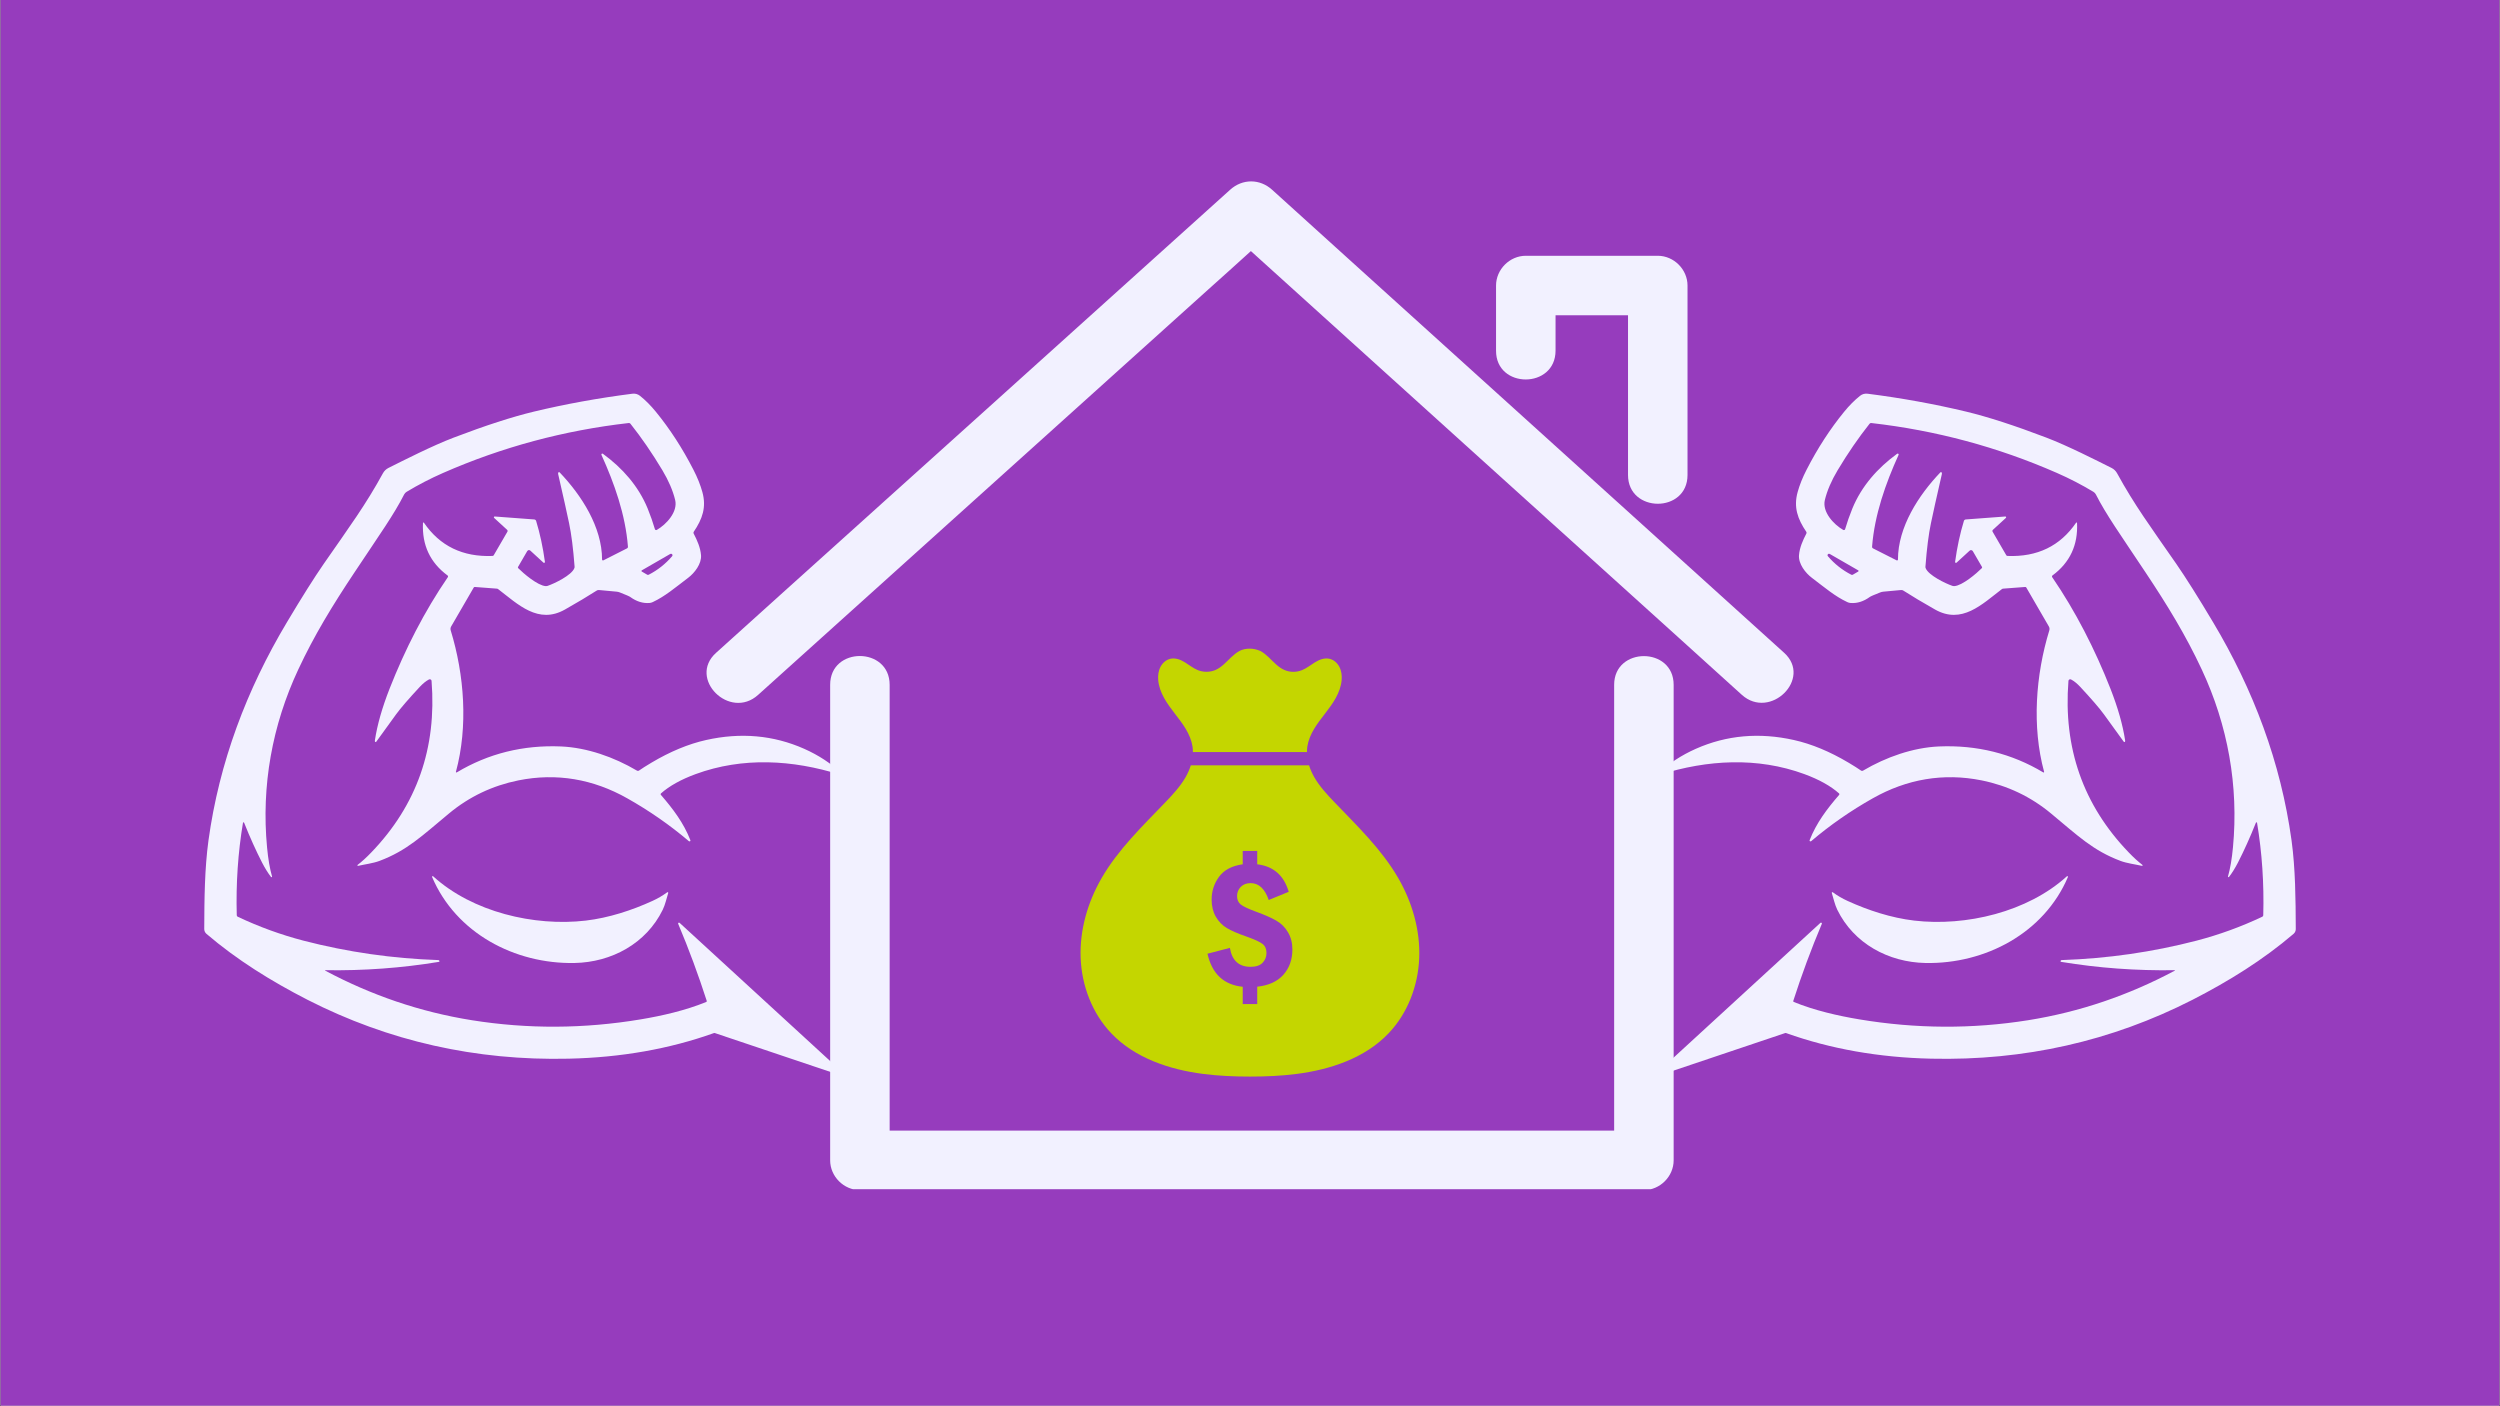
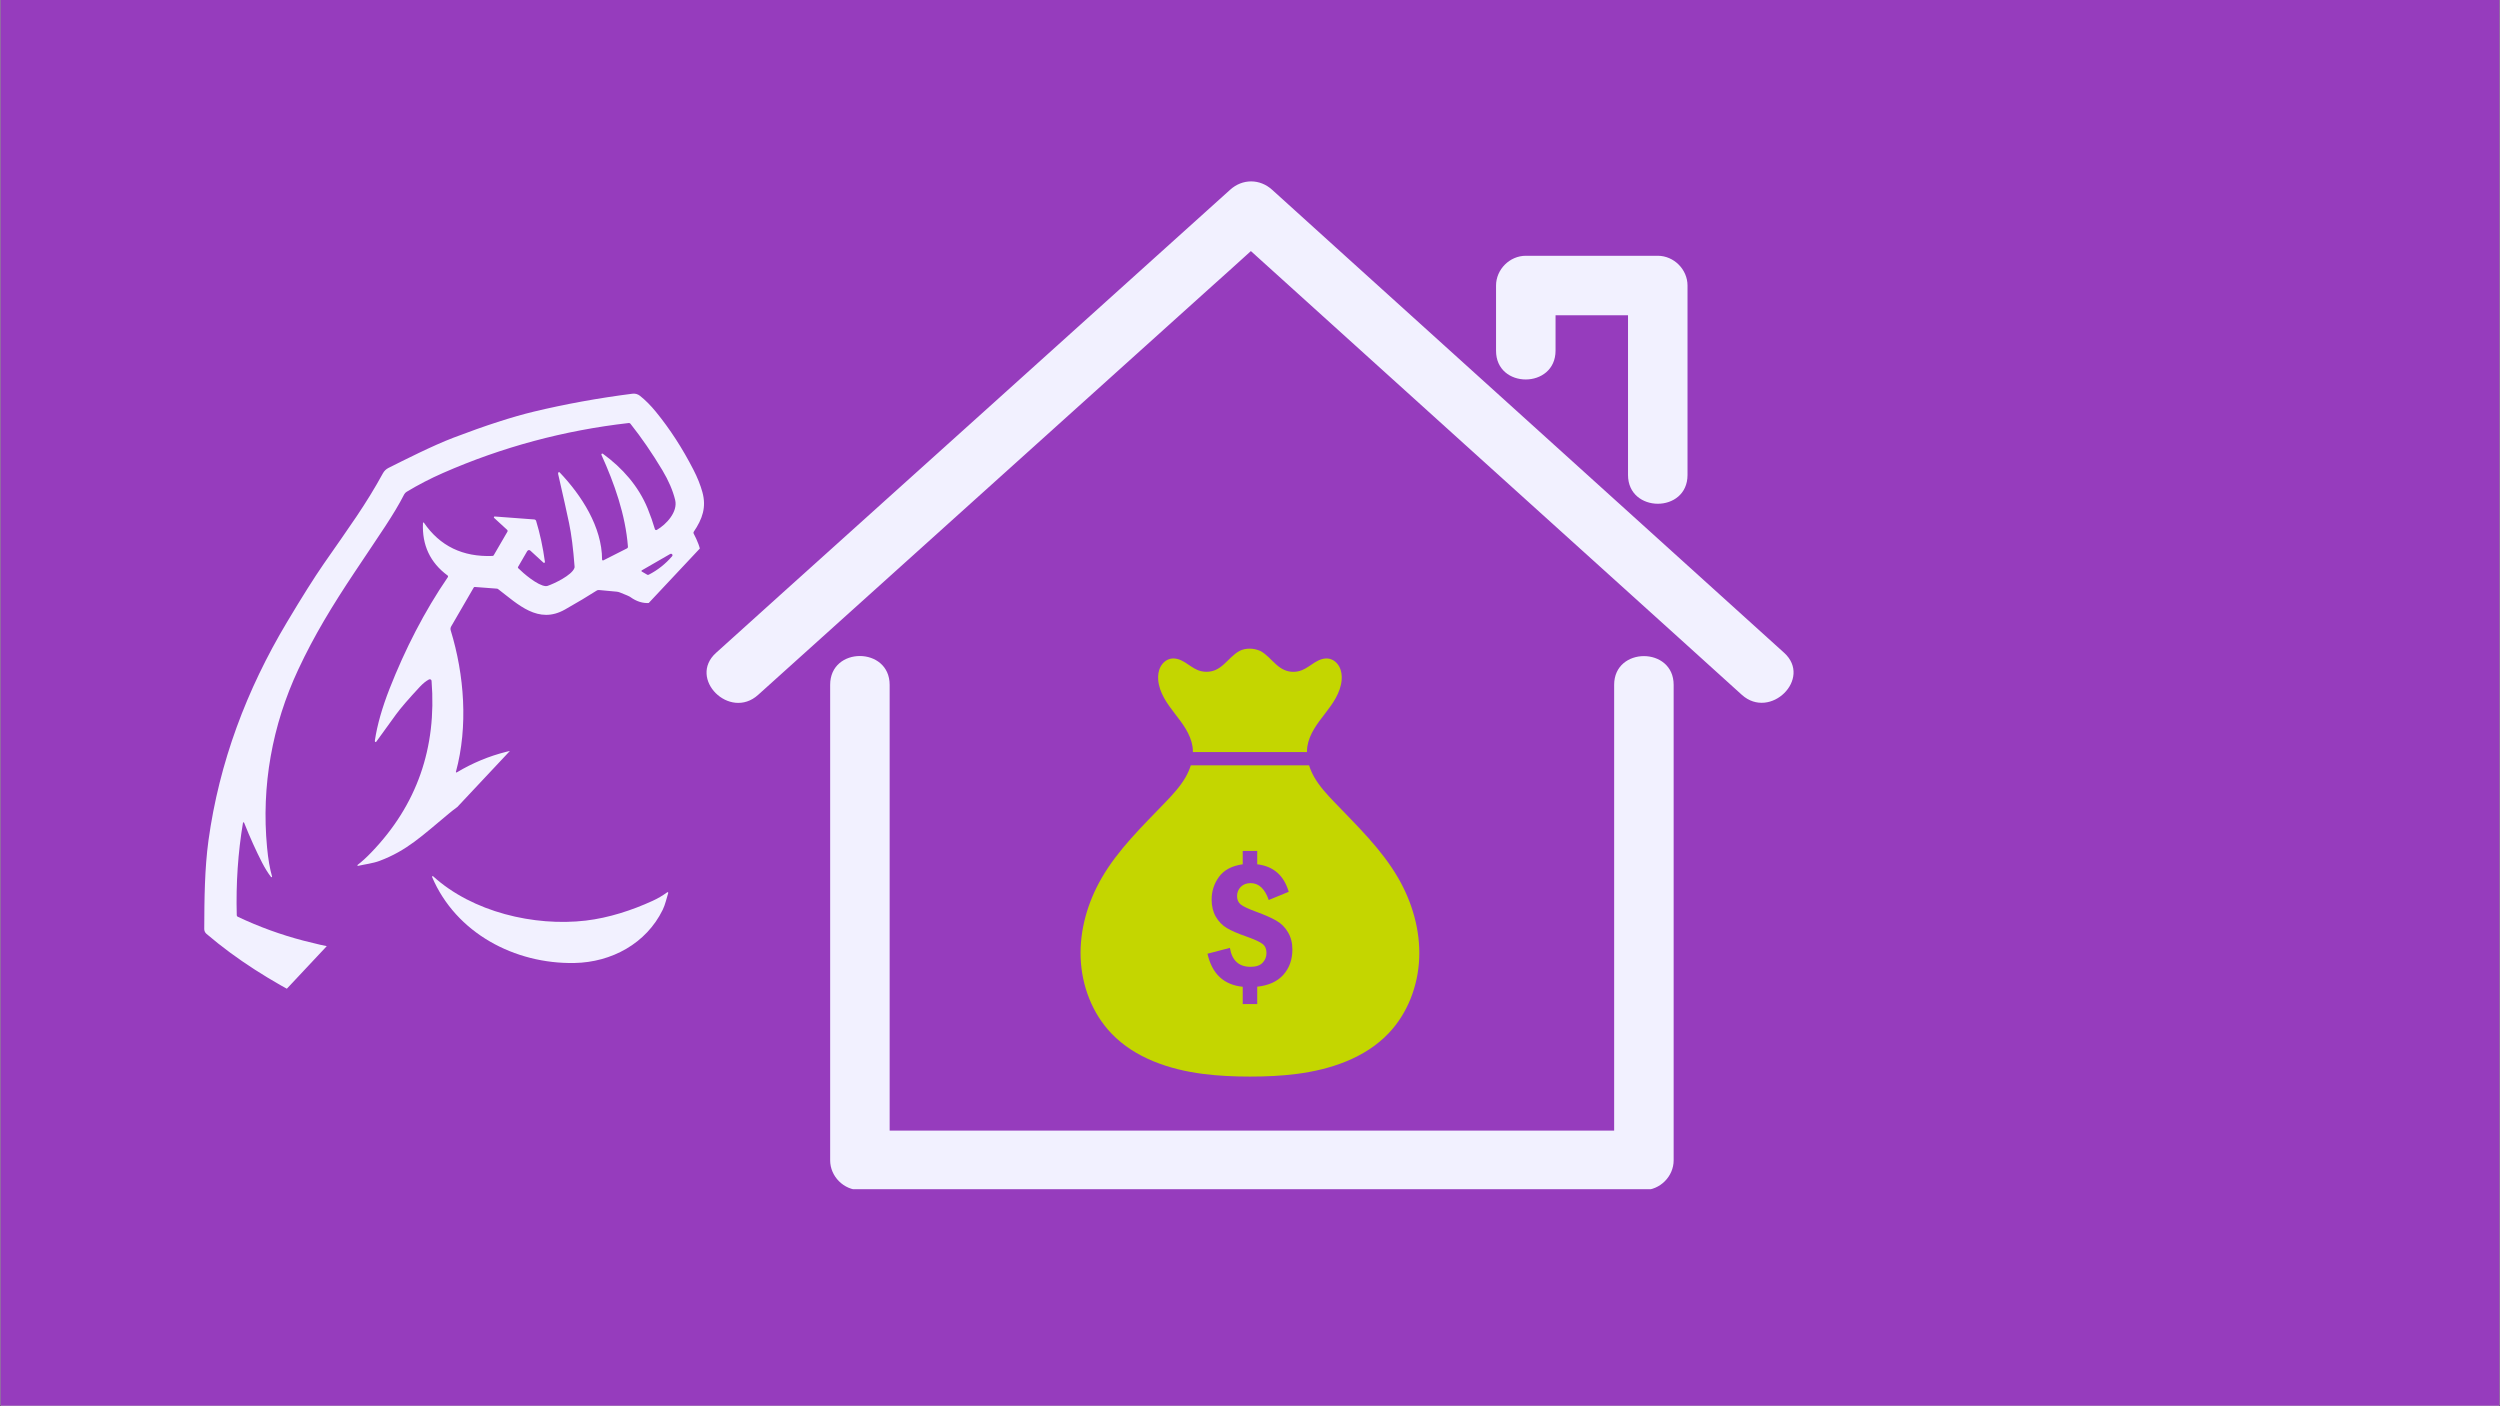
<svg xmlns="http://www.w3.org/2000/svg" width="1360" zoomAndPan="magnify" viewBox="0 0 1020 573.75" height="765" preserveAspectRatio="xMidYMid meet" version="1.0">
  <rect x="0" y="0" width="1020" height="573.75" fill="#333333" stroke="none" />
  <defs>
    <clipPath id="0b471dbde0">
      <path d="M 0.223 0 L 1019.777 0 L 1019.777 573.5 L 0.223 573.5 Z M 0.223 0 " clip-rule="nonzero" />
    </clipPath>
    <clipPath id="8d0f0a0a76">
-       <path d="M 675.031 160.48 L 936.664 160.48 L 936.664 439.359 L 675.031 439.359 Z M 675.031 160.48 " clip-rule="nonzero" />
-     </clipPath>
+       </clipPath>
    <clipPath id="f368176855">
      <path d="M 0.078 0.488 L 261.664 0.488 L 261.664 279.359 L 0.078 279.359 Z M 0.078 0.488 " clip-rule="nonzero" />
    </clipPath>
    <clipPath id="8ec12c1107">
      <rect x="0" width="262" y="0" height="280" />
    </clipPath>
    <clipPath id="313636e1ce">
-       <path d="M 83.293 160.48 L 344.93 160.48 L 344.93 439.359 L 83.293 439.359 Z M 83.293 160.48 " clip-rule="nonzero" />
+       <path d="M 83.293 160.48 L 344.93 160.48 L 83.293 439.359 Z M 83.293 160.48 " clip-rule="nonzero" />
    </clipPath>
    <clipPath id="dd8433fb7a">
      <path d="M 288 74 L 732 74 L 732 485.191 L 288 485.191 Z M 288 74 " clip-rule="nonzero" />
    </clipPath>
    <clipPath id="27180dd907">
      <path d="M 440.379 264.652 L 579.82 264.652 L 579.82 439.328 L 440.379 439.328 Z M 440.379 264.652 " clip-rule="nonzero" />
    </clipPath>
  </defs>
  <g clip-path="url(#0b471dbde0)">
    <path fill="#ffffff" d="M 0.223 0 L 1019.777 0 L 1019.777 573.5 L 0.223 573.5 Z M 0.223 0 " fill-opacity="1" fill-rule="nonzero" />
    <path fill="#963cbd" d="M 0.223 0 L 1019.777 0 L 1019.777 573.5 L 0.223 573.5 Z M 0.223 0 " fill-opacity="1" fill-rule="nonzero" />
  </g>
  <g clip-path="url(#8d0f0a0a76)">
    <g transform="matrix(1, 0, 0, 1, 675, 160)">
      <g clip-path="url(#8ec12c1107)">
        <g clip-path="url(#f368176855)">
          <path fill="#f2f1ff" d="M 245.875 175.699 C 247.902 187.828 248.762 200.418 248.41 213.445 C 248.387 213.688 248.254 213.906 248.035 214.016 C 239.332 218.141 230.383 221.387 221.152 223.797 C 203.215 228.449 184.883 231.082 166.152 231.715 C 165.996 231.715 165.844 231.824 165.73 232.023 C 165.711 232.066 165.688 232.109 165.688 232.156 C 165.688 232.309 165.797 232.418 165.93 232.441 C 181.199 234.961 196.648 236.082 212.293 235.84 C 212.336 235.84 212.383 235.883 212.383 235.926 C 212.383 235.973 212.359 235.992 212.336 236.016 C 193.562 246.016 173.707 252.859 152.445 256.258 C 129.684 259.879 106.766 259.77 83.629 255.906 C 74.926 254.461 65.34 252.266 56.855 248.801 C 56.68 248.734 56.59 248.539 56.656 248.363 C 60.07 237.746 63.949 227.266 68.312 216.91 C 68.312 216.867 68.336 216.824 68.336 216.781 C 68.336 216.582 68.18 216.43 67.984 216.43 C 67.895 216.43 67.805 216.473 67.742 216.516 L 0.203 278.496 C 0.113 278.586 0.07 278.695 0.07 278.805 C 0.07 279.047 0.27 279.242 0.488 279.242 C 0.531 279.242 0.578 279.223 0.621 279.223 L 53.375 261.477 C 53.484 261.434 53.617 261.457 53.75 261.5 C 71.859 267.969 91.582 271.457 112.934 271.941 C 150.945 272.816 186.469 264.789 219.52 247.926 C 234.418 240.293 248.41 231.586 260.77 221.012 C 261.344 220.531 261.676 219.809 261.676 219.062 C 261.629 206.758 261.52 194.41 259.957 182.938 C 255.57 151.027 244.375 121.395 227.961 93.914 C 221.855 83.672 216.832 75.711 212.91 70.031 C 202.312 54.766 195.812 45.969 188.758 33.074 C 188.254 32.152 187.48 31.406 186.535 30.926 C 180.121 27.723 168.617 21.867 159.938 18.555 C 146.938 13.598 136.008 10.066 127.172 7.938 C 114.367 4.867 100.992 2.434 87 0.637 C 85.898 0.48 84.754 0.789 83.871 1.512 C 81.668 3.27 79.508 5.438 77.414 8.004 C 71.684 15.023 66.574 22.898 62.098 31.625 C 60.445 34.828 59.234 37.879 58.441 40.75 C 56.723 46.934 58.418 51.738 61.969 56.98 C 62.098 57.199 62.121 57.441 62.012 57.66 C 60.535 60.488 59.234 63.449 58.992 66.52 C 58.707 70.031 61.637 73.801 64.281 75.777 C 69.703 79.879 73.625 83.277 78.672 85.645 C 79.109 85.867 79.574 85.977 80.059 86.02 C 82.727 86.215 85.324 85.406 87.836 83.586 C 88.211 83.301 89.645 82.684 92.156 81.699 C 92.574 81.523 93.039 81.434 93.5 81.391 L 100.594 80.734 C 100.949 80.688 101.301 80.777 101.586 80.973 C 105.113 83.234 109.41 85.801 114.477 88.672 C 125.387 94.879 133.648 86.566 141.734 80.383 C 141.891 80.25 142.109 80.164 142.309 80.164 L 151.277 79.484 C 151.453 79.461 151.629 79.547 151.719 79.703 L 160.949 95.625 C 161.215 96.086 161.281 96.656 161.129 97.16 C 155.531 115.43 153.988 136.418 158.988 154.887 C 159.012 154.91 159.012 154.93 159.012 154.953 C 159.012 155.086 158.902 155.172 158.793 155.172 C 158.746 155.172 158.703 155.172 158.66 155.148 C 145.77 147.43 131.555 143.898 116.066 144.555 C 105.508 145.016 94.516 148.879 85.148 154.402 C 84.863 154.559 84.512 154.559 84.246 154.359 C 83.098 153.547 81.426 152.496 79.266 151.203 C 71.598 146.641 64.148 143.547 56.922 141.926 C 42.797 138.766 29.465 139.949 16.926 145.5 C 11 148.133 5.887 151.488 1.566 155.59 C 1.547 155.609 1.523 155.633 1.504 155.652 C 1.438 155.809 1.48 155.984 1.613 156.051 C 1.656 156.07 1.68 156.07 1.699 156.07 C 1.898 156.113 2.074 156.113 2.25 156.051 C 21.641 149.973 41.98 148.789 61.176 155.828 C 67.191 158.043 71.906 160.676 75.32 163.703 C 75.496 163.855 75.52 164.141 75.363 164.316 C 70.387 170.062 66.09 175.746 63.332 182.785 C 63.312 182.852 63.289 182.918 63.312 182.98 C 63.332 183.203 63.555 183.332 63.754 183.289 C 63.82 183.289 63.883 183.246 63.949 183.203 C 71.684 176.621 80.082 170.789 89.113 165.699 C 102.977 157.871 117.895 155.258 133.496 158.395 C 144.117 160.547 153.57 165.043 161.855 171.93 C 172.828 181.031 178.977 187.039 190.125 191.23 C 192.77 192.238 196.25 192.656 198.918 193.27 C 198.961 193.27 199.008 193.27 199.051 193.246 C 199.16 193.203 199.227 193.094 199.184 192.961 C 199.16 192.918 199.137 192.895 199.094 192.875 C 197.332 191.516 195.457 189.824 193.496 187.762 C 174.941 168.484 166.77 145.172 168.926 117.82 C 168.949 117.426 169.281 117.141 169.656 117.141 C 169.785 117.141 169.898 117.164 170.008 117.23 C 171.219 117.863 172.453 118.875 173.73 120.234 C 178.293 125.145 181.531 128.875 183.426 131.484 C 186.469 135.652 189.156 139.359 191.492 142.625 C 191.559 142.715 191.645 142.758 191.734 142.758 C 191.867 142.758 191.977 142.672 192.02 142.562 C 192.066 142.387 192.086 142.23 192.043 142.035 C 191.094 135.738 189.09 128.742 186.094 121.066 C 179.746 104.902 171.836 89.418 162.297 75.492 C 162.141 75.25 162.184 74.941 162.406 74.789 C 169.523 69.527 172.871 62.375 172.43 53.363 C 172.43 53.25 172.344 53.164 172.234 53.164 C 172.168 53.164 172.102 53.188 172.059 53.25 C 165.535 62.793 156.191 67.309 144.051 66.828 C 143.852 66.828 143.676 66.719 143.566 66.543 L 137.945 56.871 C 137.836 56.652 137.879 56.387 138.055 56.211 L 143.41 51.301 C 143.477 51.234 143.52 51.145 143.52 51.059 C 143.52 50.859 143.367 50.73 143.191 50.73 L 143.168 50.73 L 127.016 51.938 C 126.664 51.98 126.379 52.199 126.266 52.551 C 124.703 57.684 123.492 63.254 122.676 69.262 L 122.676 69.414 C 122.742 69.59 122.961 69.699 123.137 69.637 C 123.203 69.613 123.25 69.59 123.27 69.57 L 128.625 64.656 C 128.777 64.523 128.977 64.438 129.176 64.438 C 129.484 64.438 129.75 64.613 129.902 64.855 L 133.672 71.348 C 133.738 71.477 133.715 71.652 133.605 71.785 C 131.422 73.977 125.629 78.934 122.367 79.133 C 122.082 79.152 121.816 79.109 121.551 79.023 C 118.84 78.102 111.746 74.703 110.664 71.785 C 110.578 71.586 110.555 71.367 110.578 71.172 C 111.129 63.844 111.879 57.945 112.824 53.449 C 113.641 49.457 115.141 42.812 117.254 33.535 C 117.32 33.227 117.32 32.984 117.234 32.812 C 117.168 32.699 117.055 32.637 116.926 32.637 C 116.836 32.637 116.746 32.656 116.68 32.723 C 107.758 42.066 99.363 55.027 99.363 68.32 C 99.363 68.516 99.184 68.672 98.988 68.672 C 98.941 68.672 98.879 68.648 98.832 68.625 L 89.227 63.758 C 88.938 63.625 88.762 63.32 88.809 63.012 C 89.82 50.027 94.316 37.285 99.625 25.574 C 99.648 25.527 99.648 25.484 99.648 25.441 C 99.648 25.223 99.473 25.047 99.273 25.047 C 99.184 25.047 99.098 25.07 99.031 25.133 C 91.031 30.969 84.531 38.316 80.766 47.461 C 79.598 50.355 78.605 53.164 77.812 55.883 C 77.766 56.125 77.547 56.277 77.305 56.277 C 77.215 56.277 77.129 56.258 77.039 56.211 C 73.16 53.996 68.359 48.844 69.547 43.973 C 70.473 40.18 72.191 36.145 74.75 31.867 C 78.914 24.914 83.254 18.598 87.793 12.875 C 87.949 12.676 88.211 12.566 88.453 12.59 C 114.832 15.594 140.082 22.371 164.234 32.965 C 169.391 35.223 174.348 37.789 179.109 40.664 C 179.547 40.926 179.879 41.297 180.102 41.715 C 184.375 50.094 189.84 57.684 200.395 73.562 C 209.254 86.875 216.766 99.113 223.332 113.191 C 233.953 135.914 238.426 160.656 236.047 185.746 C 235.605 190.461 234.926 194.41 234.02 197.59 L 234.02 197.656 C 234.02 197.785 234.109 197.898 234.242 197.898 C 234.328 197.898 234.395 197.852 234.438 197.785 C 235.652 196.25 236.863 194.277 238.098 191.91 C 240.586 187.039 243.031 181.645 245.414 175.656 C 245.434 175.57 245.523 175.504 245.633 175.504 C 245.742 175.504 245.855 175.59 245.875 175.699 Z M 80.941 74.484 L 83.121 73.211 C 83.23 73.168 83.297 73.059 83.297 72.949 C 83.297 72.836 83.23 72.727 83.121 72.684 L 71.551 66.016 C 71.441 65.973 71.355 65.93 71.242 65.93 C 70.891 65.93 70.629 66.215 70.629 66.543 C 70.629 66.676 70.672 66.828 70.781 66.938 C 73.469 70.074 76.645 72.598 80.324 74.484 C 80.52 74.594 80.742 74.594 80.941 74.484 Z M 80.941 74.484 " fill-opacity="1" fill-rule="evenodd" />
        </g>
        <path fill="#f2f1ff" d="M 168.707 197.832 C 168.73 197.789 168.73 197.742 168.73 197.723 C 168.73 197.566 168.617 197.457 168.465 197.457 C 168.398 197.457 168.332 197.48 168.289 197.523 C 152.289 212.109 127.016 218.074 105.973 215.598 C 96.652 214.5 87.176 211.406 78.801 207.57 C 76.621 206.582 74.617 205.398 72.766 204.039 C 72.719 204.016 72.676 203.996 72.609 203.996 C 72.477 203.996 72.367 204.105 72.367 204.258 L 72.367 204.324 C 73.074 206.582 73.602 209.125 74.617 211.188 C 81.336 224.961 95.504 232.617 110.621 232.902 C 135.016 233.363 158.988 220.684 168.707 197.832 Z M 168.707 197.832 " fill-opacity="1" fill-rule="evenodd" />
      </g>
    </g>
  </g>
  <g clip-path="url(#313636e1ce)">
    <path fill="#f2f1ff" d="M 99.133 335.699 C 97.105 347.828 96.246 360.418 96.598 373.445 C 96.621 373.688 96.754 373.906 96.973 374.016 C 105.676 378.141 114.625 381.387 123.855 383.797 C 141.793 388.449 160.125 391.082 178.855 391.715 C 179.012 391.715 179.164 391.824 179.273 392.023 C 179.297 392.066 179.32 392.109 179.32 392.156 C 179.32 392.309 179.211 392.418 179.078 392.441 C 163.805 394.961 148.359 396.082 132.715 395.84 C 132.672 395.84 132.625 395.883 132.625 395.926 C 132.625 395.973 132.648 395.992 132.672 396.016 C 151.445 406.016 171.297 412.859 192.562 416.258 C 215.324 419.879 238.242 419.77 261.379 415.906 C 270.082 414.461 279.668 412.266 288.152 408.801 C 288.328 408.734 288.418 408.539 288.352 408.363 C 284.934 397.746 281.059 387.266 276.695 376.91 C 276.695 376.867 276.672 376.824 276.672 376.781 C 276.672 376.582 276.824 376.43 277.023 376.43 C 277.113 376.43 277.199 376.473 277.266 376.516 L 344.805 438.496 C 344.895 438.586 344.938 438.695 344.938 438.805 C 344.938 439.047 344.738 439.242 344.52 439.242 C 344.477 439.242 344.43 439.223 344.387 439.223 L 291.633 421.477 C 291.523 421.434 291.391 421.457 291.258 421.5 C 273.145 427.969 253.426 431.457 232.07 431.941 C 194.062 432.816 158.539 424.789 125.488 407.926 C 110.59 400.293 96.598 391.586 84.234 381.012 C 83.664 380.531 83.332 379.809 83.332 379.062 C 83.375 366.758 83.488 354.41 85.051 342.938 C 89.438 311.027 100.629 281.395 117.047 253.914 C 123.152 243.672 128.176 235.711 132.098 230.031 C 142.695 214.766 149.195 205.969 156.246 193.074 C 156.754 192.152 157.527 191.406 158.473 190.926 C 164.887 187.723 176.387 181.867 185.07 178.555 C 198.07 173.598 209 170.066 217.836 167.938 C 230.641 164.867 244.016 162.434 258.008 160.637 C 259.109 160.48 260.254 160.789 261.137 161.512 C 263.34 163.27 265.5 165.438 267.594 168.004 C 273.324 175.023 278.434 182.898 282.906 191.625 C 284.559 194.828 285.773 197.879 286.566 200.75 C 288.285 206.934 286.586 211.738 283.039 216.98 C 282.906 217.199 282.887 217.441 282.996 217.66 C 284.473 220.488 285.773 223.449 286.016 226.52 C 286.301 230.031 283.371 233.801 280.727 235.777 C 275.305 239.879 271.383 243.277 266.336 245.645 C 265.895 245.867 265.434 245.977 264.949 246.02 C 262.281 246.215 259.684 245.406 257.172 243.586 C 256.797 243.301 255.363 242.684 252.852 241.699 C 252.434 241.523 251.969 241.434 251.508 241.391 L 244.41 240.734 C 244.059 240.688 243.707 240.777 243.422 240.973 C 239.895 243.234 235.598 245.801 230.531 248.672 C 219.621 254.879 211.359 246.566 203.27 240.383 C 203.117 240.25 202.898 240.164 202.699 240.164 L 193.73 239.484 C 193.555 239.461 193.379 239.547 193.289 239.703 L 184.055 255.625 C 183.793 256.086 183.727 256.656 183.879 257.16 C 189.477 275.43 191.02 296.418 186.02 314.887 C 185.996 314.91 185.996 314.93 185.996 314.953 C 185.996 315.086 186.105 315.172 186.215 315.172 C 186.262 315.172 186.305 315.172 186.348 315.148 C 199.238 307.43 213.453 303.898 228.941 304.555 C 239.496 305.016 250.492 308.879 259.859 314.402 C 260.145 314.559 260.496 314.559 260.762 314.359 C 261.906 313.547 263.582 312.496 265.742 311.203 C 273.41 306.641 280.859 303.547 288.086 301.926 C 302.211 298.766 315.543 299.949 328.082 305.5 C 334.008 308.133 339.121 311.488 343.438 315.59 C 343.461 315.609 343.484 315.633 343.504 315.652 C 343.57 315.809 343.527 315.984 343.395 316.051 C 343.352 316.07 343.328 316.07 343.309 316.07 C 343.109 316.113 342.934 316.113 342.758 316.051 C 323.363 309.973 303.027 308.789 283.832 315.828 C 277.816 318.043 273.102 320.676 269.688 323.703 C 269.512 323.855 269.488 324.141 269.641 324.316 C 274.621 330.062 278.918 335.746 281.672 342.785 C 281.695 342.852 281.719 342.918 281.695 342.98 C 281.672 343.203 281.453 343.332 281.254 343.289 C 281.188 343.289 281.121 343.246 281.059 343.203 C 273.32 336.621 264.926 330.789 255.891 325.699 C 242.031 317.871 227.113 315.258 211.512 318.395 C 200.891 320.547 191.438 325.043 183.152 331.93 C 172.18 341.031 166.031 347.039 154.883 351.23 C 152.238 352.238 148.754 352.656 146.09 353.27 C 146.047 353.27 146 353.27 145.957 353.246 C 145.848 353.203 145.781 353.094 145.824 352.961 C 145.848 352.918 145.867 352.895 145.914 352.875 C 147.676 351.516 149.551 349.824 151.512 347.762 C 170.062 328.484 178.238 305.172 176.078 277.82 C 176.059 277.426 175.727 277.141 175.352 277.141 C 175.219 277.141 175.109 277.164 175 277.23 C 173.789 277.863 172.555 278.875 171.277 280.234 C 166.715 285.145 163.477 288.875 161.582 291.484 C 158.539 295.652 155.852 299.359 153.516 302.625 C 153.449 302.715 153.359 302.758 153.273 302.758 C 153.141 302.758 153.031 302.672 152.988 302.562 C 152.941 302.387 152.922 302.23 152.965 302.035 C 153.91 295.738 155.918 288.742 158.914 281.066 C 165.262 264.902 173.172 249.418 182.711 235.492 C 182.867 235.25 182.824 234.941 182.602 234.789 C 175.484 229.527 172.137 222.375 172.574 213.363 C 172.574 213.25 172.664 213.164 172.773 213.164 C 172.84 213.164 172.906 213.188 172.949 213.25 C 179.473 222.793 188.816 227.309 200.957 226.828 C 201.156 226.828 201.332 226.719 201.441 226.543 L 207.062 216.871 C 207.172 216.652 207.129 216.387 206.953 216.211 L 201.598 211.301 C 201.531 211.234 201.488 211.145 201.488 211.059 C 201.488 210.859 201.641 210.73 201.816 210.73 L 201.84 210.73 L 217.992 211.938 C 218.344 211.98 218.629 212.199 218.742 212.551 C 220.305 217.684 221.516 223.254 222.332 229.262 L 222.332 229.414 C 222.266 229.59 222.047 229.699 221.871 229.637 C 221.805 229.613 221.758 229.59 221.738 229.57 L 216.383 224.656 C 216.227 224.523 216.031 224.438 215.832 224.438 C 215.523 224.438 215.258 224.613 215.105 224.855 L 211.336 231.348 C 211.27 231.477 211.293 231.652 211.402 231.785 C 213.582 233.977 219.379 238.934 222.641 239.133 C 222.926 239.152 223.191 239.109 223.457 239.023 C 226.168 238.102 233.262 234.703 234.34 231.785 C 234.43 231.586 234.453 231.367 234.43 231.172 C 233.879 223.844 233.129 217.945 232.184 213.449 C 231.367 209.457 229.867 202.812 227.754 193.535 C 227.688 193.227 227.688 192.984 227.773 192.812 C 227.84 192.699 227.949 192.637 228.082 192.637 C 228.172 192.637 228.258 192.656 228.324 192.723 C 237.25 202.066 245.645 215.027 245.645 228.32 C 245.645 228.516 245.82 228.672 246.02 228.672 C 246.062 228.672 246.129 228.648 246.176 228.625 L 255.781 223.758 C 256.066 223.625 256.246 223.32 256.199 223.012 C 255.188 210.027 250.691 197.285 245.383 185.574 C 245.359 185.527 245.359 185.484 245.359 185.441 C 245.359 185.223 245.535 185.047 245.734 185.047 C 245.82 185.047 245.91 185.07 245.977 185.133 C 253.977 190.969 260.477 198.316 264.242 207.461 C 265.41 210.355 266.402 213.164 267.195 215.883 C 267.242 216.125 267.461 216.277 267.703 216.277 C 267.793 216.277 267.879 216.258 267.969 216.211 C 271.844 213.996 276.648 208.844 275.461 203.973 C 274.535 200.18 272.816 196.145 270.258 191.867 C 266.094 184.914 261.754 178.598 257.215 172.875 C 257.059 172.676 256.797 172.566 256.555 172.59 C 230.176 175.594 204.926 182.371 180.773 192.965 C 175.617 195.223 170.66 197.789 165.898 200.664 C 165.457 200.926 165.129 201.297 164.906 201.715 C 160.633 210.094 155.168 217.684 144.613 233.562 C 135.754 246.875 128.242 259.113 121.676 273.191 C 111.055 295.914 106.578 320.656 108.961 345.746 C 109.398 350.461 110.082 354.41 110.988 357.59 L 110.988 357.656 C 110.988 357.785 110.898 357.898 110.766 357.898 C 110.68 357.898 110.613 357.852 110.566 357.785 C 109.355 356.25 108.145 354.277 106.91 351.91 C 104.422 347.039 101.973 341.645 99.594 335.656 C 99.574 335.57 99.484 335.504 99.375 335.504 C 99.266 335.504 99.152 335.59 99.133 335.699 Z M 264.066 234.484 L 261.887 233.211 C 261.777 233.168 261.711 233.059 261.711 232.949 C 261.711 232.836 261.777 232.727 261.887 232.684 L 273.453 226.016 C 273.566 225.973 273.652 225.93 273.762 225.93 C 274.117 225.93 274.379 226.215 274.379 226.543 C 274.379 226.676 274.336 226.828 274.227 226.938 C 271.539 230.074 268.363 232.598 264.684 234.484 C 264.484 234.594 264.266 234.594 264.066 234.484 Z M 264.066 234.484 " fill-opacity="1" fill-rule="evenodd" />
  </g>
  <path fill="#f2f1ff" d="M 176.301 357.832 C 176.277 357.789 176.277 357.742 176.277 357.723 C 176.277 357.566 176.387 357.457 176.543 357.457 C 176.609 357.457 176.676 357.48 176.719 357.523 C 192.719 372.109 217.992 378.074 239.035 375.598 C 248.355 374.5 257.832 371.406 266.207 367.57 C 268.387 366.582 270.391 365.398 272.242 364.039 C 272.285 364.016 272.332 363.996 272.398 363.996 C 272.527 363.996 272.641 364.105 272.641 364.258 L 272.641 364.324 C 271.934 366.582 271.406 369.125 270.391 371.188 C 263.672 384.961 249.504 392.617 234.387 392.902 C 209.992 393.363 186.02 380.684 176.301 357.832 Z M 176.301 357.832 " fill-opacity="1" fill-rule="evenodd" />
  <g clip-path="url(#dd8433fb7a)">
    <path fill="#f2f1ff" d="M 682.848 279.395 C 682.848 287.52 682.848 295.73 682.848 303.855 C 682.848 360.344 682.848 416.926 682.848 473.418 C 682.848 479.988 677.281 485.555 670.711 485.555 C 657.57 485.555 644.426 485.555 631.285 485.555 C 537.836 485.555 444.293 485.555 350.84 485.555 C 344.27 485.555 338.703 479.988 338.703 473.418 C 338.703 465.297 338.703 457.082 338.703 448.961 C 338.703 392.469 338.703 335.887 338.703 279.395 C 338.703 263.699 362.977 263.789 362.977 279.395 C 362.977 287.52 362.977 295.73 362.977 303.855 C 362.977 356.328 362.977 408.805 362.977 461.281 C 372.105 461.281 381.141 461.281 390.266 461.281 C 479.699 461.281 569.137 461.281 658.574 461.281 C 658.574 457.172 658.574 453.066 658.574 448.961 C 658.574 392.469 658.574 335.887 658.574 279.395 C 658.574 263.789 682.848 263.789 682.848 279.395 Z M 727.934 266.348 C 666.879 211.133 605.914 156.012 544.953 100.891 C 536.281 93.039 527.703 85.285 519.035 77.434 C 514.016 72.871 506.898 72.871 501.879 77.434 C 440.641 132.648 379.406 187.77 318.168 242.891 C 309.5 250.742 300.828 258.496 292.16 266.348 C 280.477 276.84 297.727 294 309.316 283.504 C 370.551 228.383 431.699 173.258 492.934 118.137 C 498.773 112.938 504.523 107.734 510.363 102.441 C 568.5 155.008 626.633 207.574 684.766 260.051 C 693.434 267.898 702.012 275.656 710.684 283.504 C 722.273 293.906 739.523 276.84 727.934 266.348 Z M 634.664 143.051 C 634.664 138.215 634.664 133.469 634.664 128.633 C 644.52 128.633 654.375 128.633 664.23 128.633 C 664.23 150.352 664.23 172.074 664.23 193.793 C 664.23 209.398 688.508 209.492 688.508 193.793 C 688.508 168.059 688.508 142.32 688.508 116.496 C 688.508 109.926 682.941 104.355 676.367 104.355 C 658.391 104.355 640.504 104.355 622.523 104.355 C 615.953 104.355 610.387 109.926 610.387 116.496 C 610.387 125.348 610.387 134.199 610.387 143.051 C 610.297 158.75 634.664 158.75 634.664 143.051 Z M 634.664 143.051 " fill-opacity="1" fill-rule="nonzero" />
  </g>
  <g clip-path="url(#27180dd907)">
    <path fill="#c4d600" d="M 507.031 347.168 L 512.949 347.168 L 512.949 352.629 C 519.566 353.422 523.848 357.164 525.793 363.855 L 517.641 367.199 C 516.055 362.613 513.594 360.316 510.262 360.316 C 508.594 360.316 507.246 360.828 506.223 361.855 C 505.223 362.879 504.723 364.125 504.723 365.586 C 504.723 367.07 505.215 368.211 506.188 369.008 C 507.16 369.801 509.246 370.785 512.453 371.965 C 515.965 373.246 518.723 374.465 520.719 375.617 C 522.719 376.746 524.305 378.324 525.484 380.348 C 526.691 382.348 527.293 384.691 527.293 387.387 C 527.293 391.512 526.062 394.957 523.602 397.727 C 521.141 400.469 517.59 402.082 512.949 402.57 L 512.949 409.648 L 507.031 409.648 L 507.031 402.609 C 499.289 401.816 494.496 397.32 492.652 389.117 L 501.801 386.73 C 502.648 391.883 505.453 394.461 510.223 394.461 C 512.453 394.461 514.09 393.906 515.145 392.805 C 516.195 391.703 516.723 390.367 516.723 388.805 C 516.723 387.191 516.191 385.973 515.145 385.152 C 514.09 384.309 511.762 383.242 508.145 381.965 C 504.891 380.836 502.34 379.719 500.496 378.617 C 498.676 377.516 497.188 375.98 496.035 374.004 C 494.906 372.004 494.344 369.688 494.344 367.047 C 494.344 363.586 495.355 360.473 497.379 357.703 C 499.43 354.938 502.648 353.242 507.031 352.629 Z M 485.848 312.246 C 485.324 313.941 484.594 315.586 483.711 317.117 C 481.531 320.902 478.527 324.137 475.504 327.289 C 466.109 337.078 456.168 346.609 449.402 358.363 C 443.742 368.195 440.469 379.523 440.906 390.859 C 441.344 402.191 445.637 413.492 453.484 421.676 C 463.098 431.707 477.105 436.383 490.887 438.16 C 497.215 438.973 503.59 439.242 509.973 439.246 C 516.355 439.242 522.73 438.977 529.059 438.16 C 542.84 436.383 556.848 431.707 566.457 421.676 C 574.309 413.492 578.602 402.191 579.039 390.859 C 579.477 379.523 576.203 368.195 570.543 358.363 C 563.773 346.609 553.832 337.078 544.441 327.289 C 541.418 324.137 538.41 320.902 536.234 317.117 C 535.352 315.586 534.621 313.941 534.098 312.246 Z M 509.809 264.652 C 508.418 264.652 506.992 264.922 505.742 265.578 C 504.5 266.238 503.406 267.148 502.379 268.113 C 500.328 270.043 498.434 272.281 495.84 273.383 C 493.609 274.328 491.004 274.312 488.75 273.434 C 486.867 272.68 485.27 271.363 483.543 270.297 C 482.676 269.762 481.77 269.285 480.801 268.98 C 479.828 268.68 478.793 268.555 477.793 268.727 C 476.875 268.891 476.004 269.297 475.273 269.879 C 474.543 270.457 473.949 271.203 473.508 272.023 C 472.633 273.672 472.395 275.602 472.551 277.457 C 472.762 280.031 473.695 282.5 474.938 284.758 C 476.184 287.016 477.746 289.082 479.316 291.129 C 480.887 293.172 482.48 295.207 483.801 297.422 C 485.121 299.641 486.164 302.051 486.551 304.602 C 486.66 305.352 486.695 306.102 486.695 306.852 L 533.246 306.852 C 533.246 306.102 533.301 305.352 533.391 304.602 C 533.777 302.051 534.82 299.641 536.141 297.422 C 537.457 295.207 539.055 293.172 540.625 291.129 C 542.195 289.082 543.758 287.016 545 284.758 C 546.246 282.5 547.176 280.031 547.391 277.457 C 547.547 275.602 547.309 273.672 546.434 272.023 C 545.992 271.203 545.398 270.457 544.668 269.879 C 543.938 269.297 543.066 268.887 542.148 268.727 C 541.148 268.555 540.113 268.676 539.141 268.98 C 538.172 269.285 537.262 269.766 536.398 270.297 C 534.672 271.363 533.074 272.68 531.188 273.434 C 528.938 274.336 526.332 274.352 524.102 273.383 C 521.508 272.281 519.609 270.043 517.559 268.113 C 516.535 267.148 515.441 266.238 514.195 265.578 C 512.648 264.934 511.301 264.641 509.805 264.652 L 509.809 264.652 " fill-opacity="1" fill-rule="nonzero" />
  </g>
</svg>